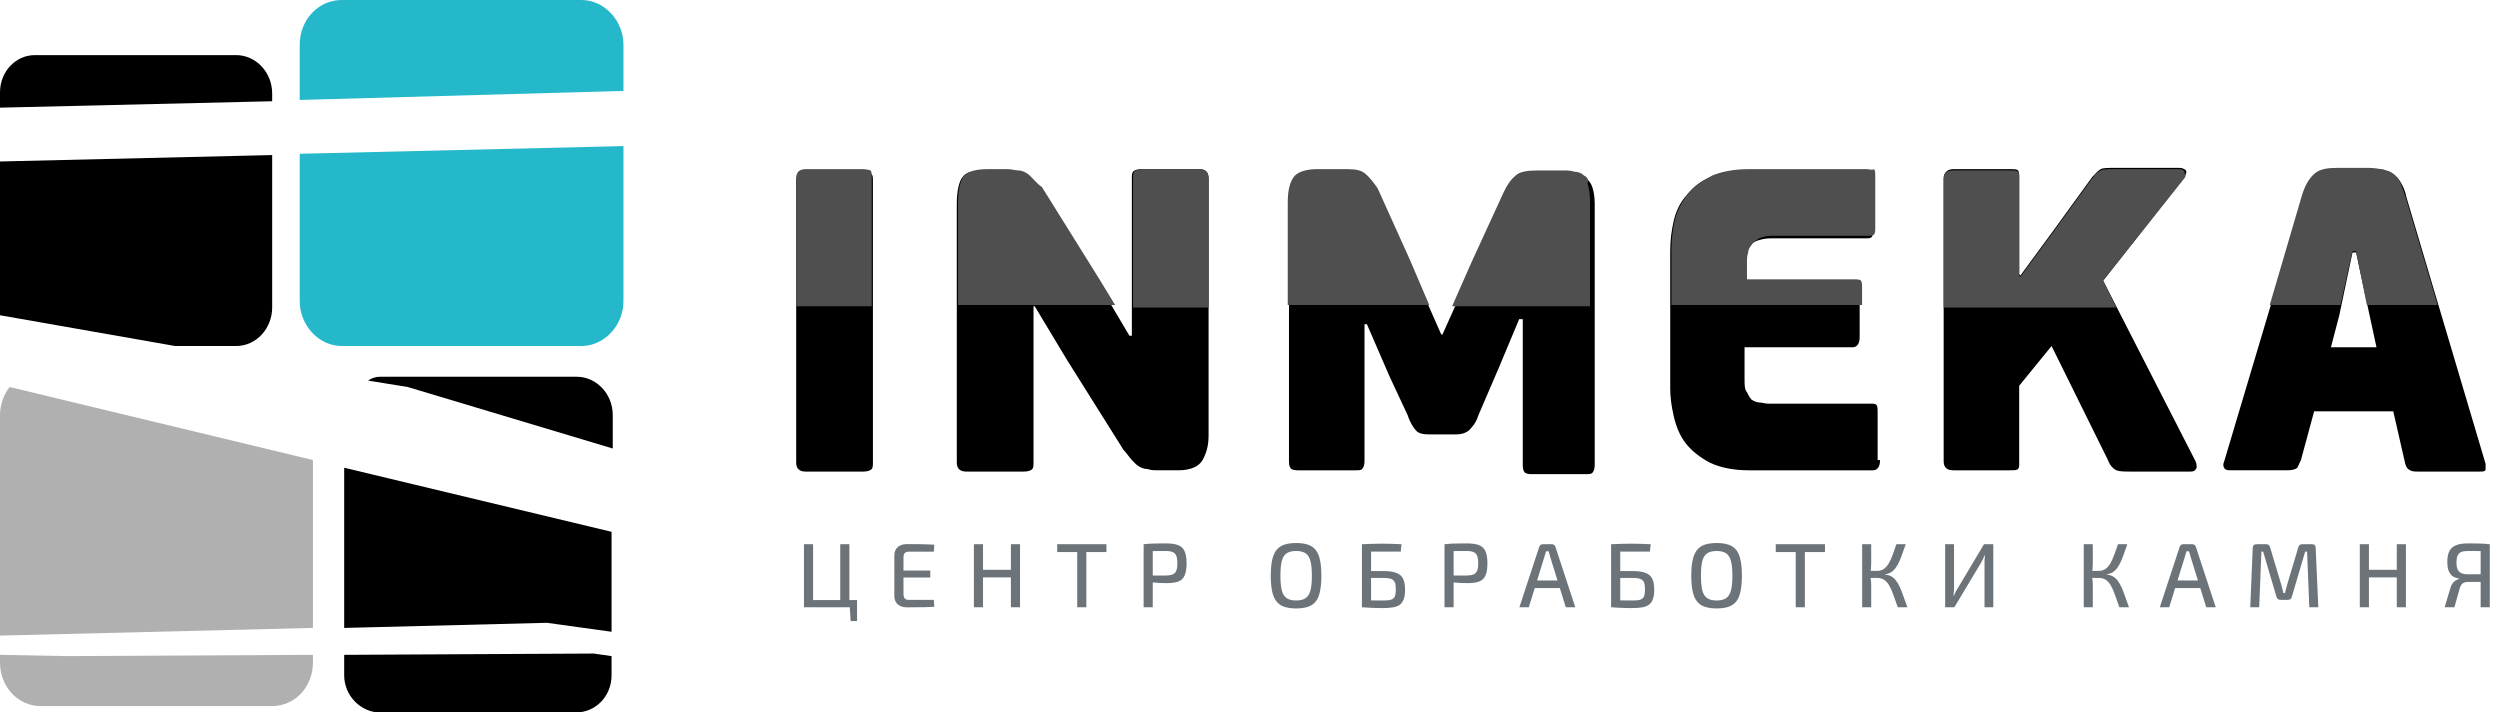
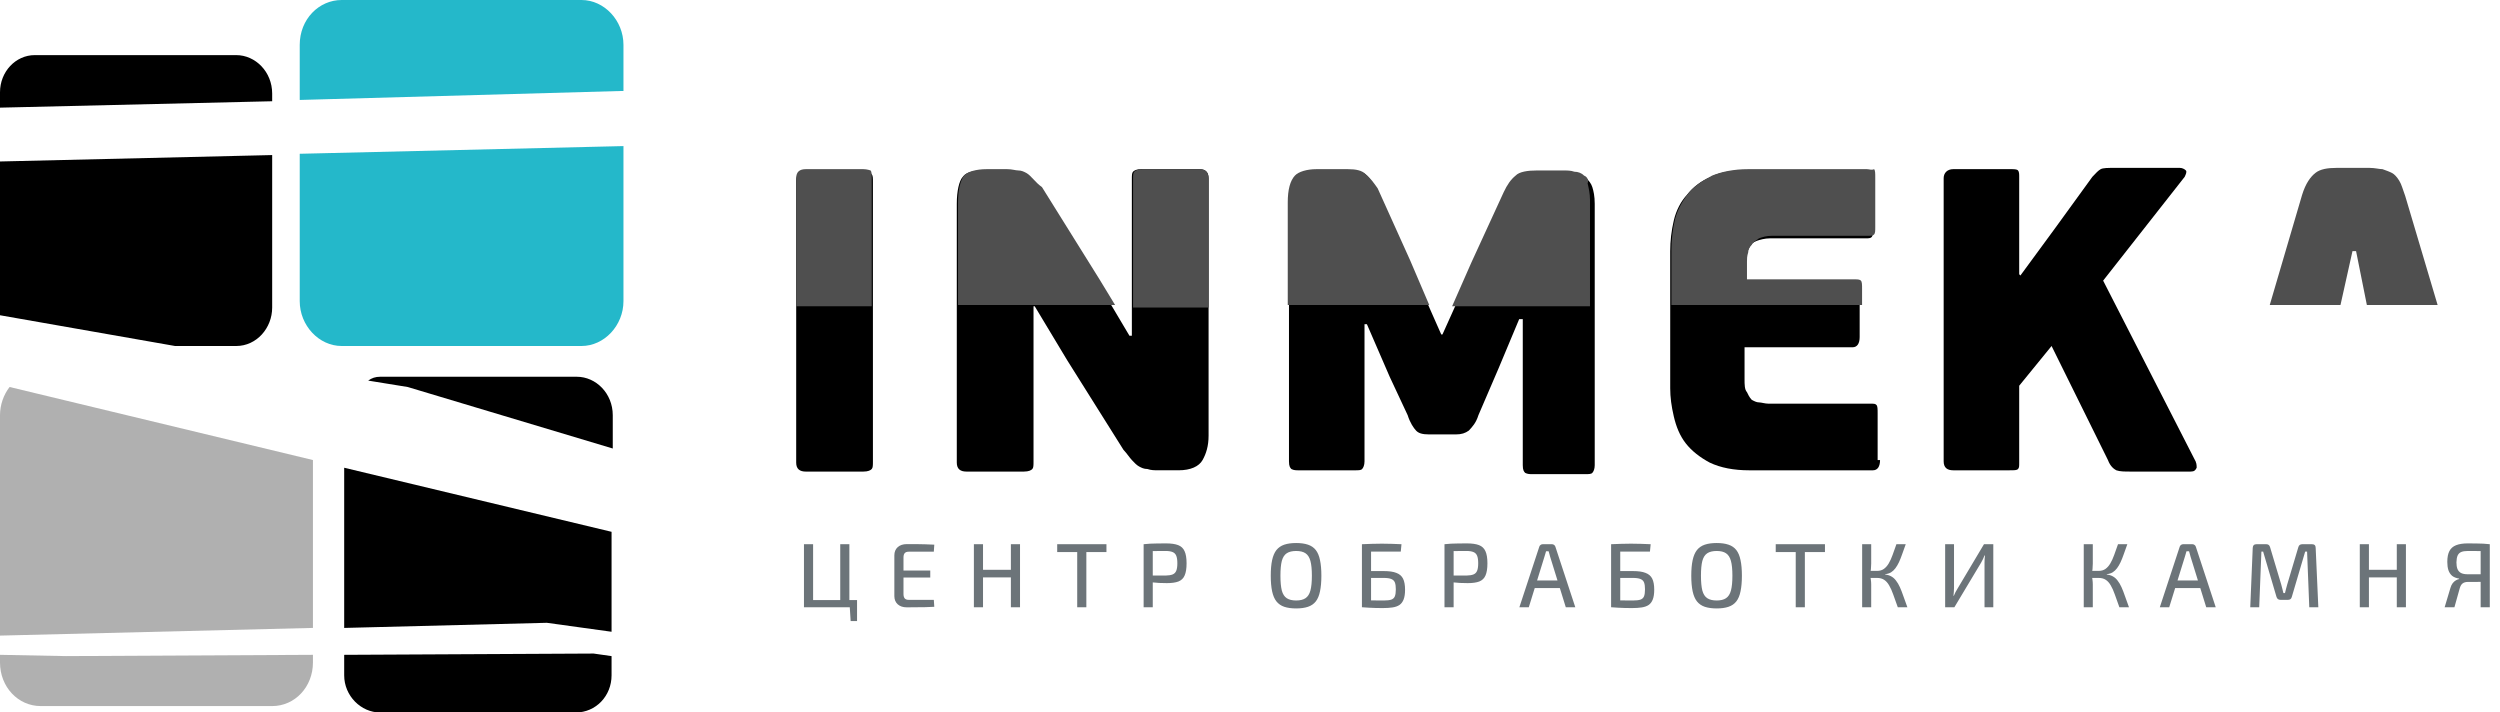
<svg xmlns="http://www.w3.org/2000/svg" width="200" height="57" viewBox="0 0 200 57" fill="none">
  <path fill-rule="evenodd" clip-rule="evenodd" d="M21.774 12.405V24.605C21.774 26.245 20.527 27.68 18.897 27.68H14.005L0 25.22C0 25.015 0 24.81 0 24.707V12.918L21.774 12.405ZM2.782 4.409H18.897C20.431 4.409 21.774 5.742 21.774 7.485V8.1L0 8.612V7.382C0 5.742 1.247 4.409 2.782 4.409Z" fill="black" />
  <path fill-rule="evenodd" clip-rule="evenodd" d="M49.877 11.687V24.092C49.877 26.039 48.342 27.68 46.519 27.68H27.335C25.512 27.68 23.978 26.039 23.978 24.092V12.302L49.877 11.687ZM27.335 0H46.519C48.342 0 49.877 1.64 49.877 3.588V7.279C49.781 7.279 49.781 7.279 49.685 7.279L23.978 7.996V3.588C23.978 1.538 25.512 0 27.335 0Z" fill="#24B8CA" />
  <path fill-rule="evenodd" clip-rule="evenodd" d="M25.035 52.386V53.001C25.035 54.948 23.597 56.486 21.774 56.486H3.261C1.439 56.486 0 54.948 0 53.001V52.386L5.276 52.488L25.035 52.386ZM25.035 36.803V50.233L0 50.848V33.215C0 32.395 0.288 31.575 0.767 30.959L25.035 36.803Z" fill="#B0B0B0" />
  <path fill-rule="evenodd" clip-rule="evenodd" d="M48.925 52.489V54.027C48.925 55.667 47.678 57 46.048 57H30.413C28.878 57 27.535 55.667 27.535 54.027V52.387L47.487 52.284L48.925 52.489ZM48.925 42.545V50.541L43.746 49.824L27.535 50.234V37.419L48.925 42.545ZM30.413 30.14H46.144C47.678 30.14 49.021 31.473 49.021 33.216V35.881L32.619 30.961L29.453 30.448C29.741 30.243 30.029 30.14 30.413 30.14Z" fill="black" />
  <path d="M64.317 48.58V43.537H65.048V48.58H64.317ZM64.99 48.58V48.003H68.564V48.58H64.99ZM67.219 48.58V43.537H67.95V48.58H67.219ZM68.052 49.684L67.979 48.529H68.564V49.684H68.052ZM72.543 43.529C72.786 43.529 73.032 43.529 73.281 43.529C73.534 43.529 73.783 43.534 74.026 43.544C74.275 43.549 74.514 43.559 74.743 43.573L74.706 44.136H72.696C72.555 44.136 72.45 44.172 72.382 44.246C72.314 44.319 72.279 44.436 72.279 44.596V47.52C72.279 47.681 72.314 47.8 72.382 47.878C72.45 47.952 72.555 47.988 72.696 47.988H74.706L74.743 48.544C74.514 48.558 74.275 48.568 74.026 48.573C73.783 48.578 73.534 48.58 73.281 48.58C73.032 48.585 72.786 48.587 72.543 48.587C72.24 48.587 71.999 48.507 71.819 48.346C71.639 48.181 71.548 47.961 71.548 47.688V44.428C71.548 44.151 71.639 43.931 71.819 43.77C71.999 43.61 72.24 43.529 72.543 43.529ZM71.673 45.642H74.421V46.205H71.673V45.642ZM78.642 43.537V48.58H77.911V43.537H78.642ZM80.952 45.583V46.19H78.583V45.583H80.952ZM81.602 43.537V48.58H80.871V43.537H81.602ZM86.908 43.537V48.58H86.177V43.537H86.908ZM88.516 43.537V44.165H84.576V43.537H88.516ZM93.267 43.471C93.686 43.471 94.015 43.517 94.253 43.61C94.492 43.702 94.663 43.863 94.765 44.092C94.872 44.321 94.926 44.645 94.926 45.064C94.926 45.478 94.875 45.803 94.772 46.036C94.675 46.265 94.509 46.426 94.275 46.519C94.046 46.606 93.737 46.65 93.347 46.65C93.138 46.65 92.935 46.645 92.74 46.636C92.55 46.626 92.375 46.611 92.214 46.592C92.053 46.572 91.914 46.553 91.797 46.533C91.685 46.509 91.607 46.487 91.564 46.468L91.585 46.044C91.849 46.044 92.121 46.044 92.404 46.044C92.692 46.044 92.974 46.044 93.252 46.044C93.486 46.039 93.671 46.01 93.808 45.956C93.944 45.902 94.041 45.805 94.1 45.664C94.158 45.522 94.188 45.322 94.188 45.064C94.188 44.801 94.158 44.599 94.1 44.458C94.041 44.316 93.944 44.219 93.808 44.165C93.671 44.107 93.486 44.078 93.252 44.078C92.843 44.078 92.489 44.08 92.192 44.085C91.9 44.09 91.7 44.097 91.593 44.107L91.49 43.537C91.68 43.517 91.856 43.502 92.017 43.493C92.182 43.483 92.363 43.478 92.558 43.478C92.752 43.473 92.989 43.471 93.267 43.471ZM92.221 43.537V48.58H91.49V43.537H92.221ZM103.693 43.442C104.063 43.442 104.377 43.485 104.636 43.573C104.899 43.661 105.108 43.805 105.264 44.004C105.42 44.204 105.532 44.472 105.6 44.808C105.673 45.145 105.71 45.561 105.71 46.058C105.71 46.55 105.673 46.967 105.6 47.308C105.532 47.645 105.42 47.913 105.264 48.112C105.108 48.312 104.899 48.456 104.636 48.544C104.377 48.631 104.063 48.675 103.693 48.675C103.322 48.675 103.006 48.631 102.742 48.544C102.484 48.456 102.275 48.312 102.114 48.112C101.958 47.913 101.843 47.645 101.77 47.308C101.697 46.967 101.661 46.55 101.661 46.058C101.661 45.561 101.697 45.145 101.77 44.808C101.843 44.472 101.958 44.204 102.114 44.004C102.275 43.805 102.484 43.661 102.742 43.573C103.006 43.485 103.322 43.442 103.693 43.442ZM103.693 44.078C103.376 44.078 103.125 44.138 102.94 44.26C102.755 44.382 102.623 44.587 102.545 44.874C102.472 45.157 102.435 45.551 102.435 46.058C102.435 46.56 102.472 46.955 102.545 47.242C102.623 47.53 102.755 47.735 102.94 47.856C103.125 47.978 103.376 48.039 103.693 48.039C104.009 48.039 104.258 47.978 104.438 47.856C104.623 47.735 104.755 47.53 104.833 47.242C104.911 46.955 104.95 46.56 104.95 46.058C104.95 45.551 104.911 45.157 104.833 44.874C104.755 44.587 104.623 44.382 104.438 44.26C104.258 44.138 104.009 44.078 103.693 44.078ZM112.119 43.537L112.061 44.129H109.685V48.58H108.954V43.537C109.223 43.522 109.491 43.512 109.759 43.507C110.027 43.498 110.29 43.493 110.548 43.493C110.816 43.493 111.079 43.498 111.337 43.507C111.601 43.512 111.861 43.522 112.119 43.537ZM110.701 45.686C111.13 45.686 111.466 45.734 111.71 45.832C111.959 45.924 112.137 46.078 112.244 46.292C112.351 46.507 112.405 46.801 112.405 47.177C112.405 47.503 112.366 47.764 112.288 47.959C112.214 48.149 112.105 48.295 111.959 48.397C111.812 48.495 111.627 48.561 111.403 48.595C111.184 48.629 110.923 48.646 110.621 48.646C110.426 48.646 110.239 48.643 110.058 48.639C109.883 48.634 109.705 48.626 109.525 48.617C109.349 48.607 109.164 48.595 108.969 48.58L109.079 48.017C109.186 48.022 109.381 48.027 109.664 48.032C109.951 48.037 110.297 48.039 110.701 48.039C110.96 48.039 111.157 48.017 111.294 47.973C111.435 47.925 111.532 47.837 111.586 47.71C111.639 47.579 111.666 47.391 111.666 47.147C111.666 46.918 111.642 46.738 111.593 46.606C111.544 46.475 111.449 46.38 111.308 46.322C111.167 46.263 110.965 46.234 110.701 46.234H109.071V45.686H110.701ZM117.335 43.471C117.754 43.471 118.083 43.517 118.322 43.61C118.56 43.702 118.731 43.863 118.833 44.092C118.94 44.321 118.994 44.645 118.994 45.064C118.994 45.478 118.943 45.803 118.841 46.036C118.743 46.265 118.577 46.426 118.344 46.519C118.115 46.606 117.805 46.65 117.415 46.65C117.206 46.65 117.003 46.645 116.809 46.636C116.619 46.626 116.443 46.611 116.282 46.592C116.121 46.572 115.983 46.553 115.866 46.533C115.754 46.509 115.676 46.487 115.632 46.468L115.654 46.044C115.917 46.044 116.19 46.044 116.472 46.044C116.76 46.044 117.042 46.044 117.32 46.044C117.554 46.039 117.739 46.01 117.876 45.956C118.012 45.902 118.11 45.805 118.168 45.664C118.227 45.522 118.256 45.322 118.256 45.064C118.256 44.801 118.227 44.599 118.168 44.458C118.11 44.316 118.012 44.219 117.876 44.165C117.739 44.107 117.554 44.078 117.32 44.078C116.911 44.078 116.558 44.08 116.26 44.085C115.968 44.09 115.768 44.097 115.661 44.107L115.559 43.537C115.749 43.517 115.924 43.502 116.085 43.493C116.251 43.483 116.431 43.478 116.626 43.478C116.821 43.473 117.057 43.471 117.335 43.471ZM116.29 43.537V48.58H115.559V43.537H116.29ZM124.16 43.537C124.223 43.537 124.279 43.556 124.328 43.595C124.377 43.629 124.411 43.675 124.43 43.734L126.024 48.58H125.263L124.006 44.523C123.987 44.45 123.967 44.377 123.948 44.304C123.928 44.231 123.909 44.163 123.889 44.099H123.685C123.665 44.163 123.646 44.231 123.626 44.304C123.607 44.377 123.585 44.45 123.56 44.523L122.303 48.58H121.55L123.144 43.734C123.163 43.675 123.197 43.629 123.246 43.595C123.295 43.556 123.351 43.537 123.414 43.537H124.16ZM125.066 46.438V47.045H122.493V46.438H125.066ZM132.053 43.537L131.995 44.129H129.619V48.58H128.888V43.537C129.156 43.522 129.424 43.512 129.692 43.507C129.96 43.498 130.224 43.493 130.482 43.493C130.75 43.493 131.013 43.498 131.271 43.507C131.534 43.512 131.795 43.522 132.053 43.537ZM130.635 45.686C131.064 45.686 131.4 45.734 131.644 45.832C131.893 45.924 132.07 46.078 132.178 46.292C132.285 46.507 132.338 46.801 132.338 47.177C132.338 47.503 132.299 47.764 132.221 47.959C132.148 48.149 132.039 48.295 131.893 48.397C131.746 48.495 131.561 48.561 131.337 48.595C131.118 48.629 130.857 48.646 130.555 48.646C130.36 48.646 130.172 48.643 129.992 48.639C129.817 48.634 129.639 48.626 129.458 48.617C129.283 48.607 129.098 48.595 128.903 48.58L129.013 48.017C129.12 48.022 129.315 48.027 129.597 48.032C129.885 48.037 130.231 48.039 130.635 48.039C130.894 48.039 131.091 48.017 131.227 47.973C131.369 47.925 131.466 47.837 131.52 47.71C131.573 47.579 131.6 47.391 131.6 47.147C131.6 46.918 131.576 46.738 131.527 46.606C131.478 46.475 131.383 46.38 131.242 46.322C131.101 46.263 130.898 46.234 130.635 46.234H129.005V45.686H130.635ZM137.334 43.442C137.705 43.442 138.019 43.485 138.277 43.573C138.541 43.661 138.75 43.805 138.906 44.004C139.062 44.204 139.174 44.472 139.242 44.808C139.315 45.145 139.352 45.561 139.352 46.058C139.352 46.55 139.315 46.967 139.242 47.308C139.174 47.645 139.062 47.913 138.906 48.112C138.75 48.312 138.541 48.456 138.277 48.544C138.019 48.631 137.705 48.675 137.334 48.675C136.964 48.675 136.647 48.631 136.384 48.544C136.126 48.456 135.916 48.312 135.756 48.112C135.6 47.913 135.485 47.645 135.412 47.308C135.339 46.967 135.302 46.55 135.302 46.058C135.302 45.561 135.339 45.145 135.412 44.808C135.485 44.472 135.6 44.204 135.756 44.004C135.916 43.805 136.126 43.661 136.384 43.573C136.647 43.485 136.964 43.442 137.334 43.442ZM137.334 44.078C137.018 44.078 136.767 44.138 136.582 44.26C136.396 44.382 136.265 44.587 136.187 44.874C136.114 45.157 136.077 45.551 136.077 46.058C136.077 46.56 136.114 46.955 136.187 47.242C136.265 47.53 136.396 47.735 136.582 47.856C136.767 47.978 137.018 48.039 137.334 48.039C137.651 48.039 137.9 47.978 138.08 47.856C138.265 47.735 138.397 47.53 138.475 47.242C138.553 46.955 138.592 46.56 138.592 46.058C138.592 45.551 138.553 45.157 138.475 44.874C138.397 44.587 138.265 44.382 138.08 44.26C137.9 44.138 137.651 44.078 137.334 44.078ZM144.389 43.537V48.58H143.658V43.537H144.389ZM145.997 43.537V44.165H142.058V43.537H145.997ZM152.459 43.537C152.356 43.824 152.261 44.09 152.174 44.333C152.091 44.572 152.006 44.786 151.918 44.977C151.83 45.162 151.735 45.322 151.633 45.459C151.53 45.595 151.413 45.705 151.282 45.788C151.15 45.866 150.994 45.915 150.814 45.934V45.963C151.004 45.983 151.17 46.034 151.311 46.117C151.452 46.195 151.577 46.307 151.684 46.453C151.796 46.594 151.898 46.767 151.991 46.972C152.083 47.177 152.176 47.415 152.269 47.688C152.366 47.956 152.473 48.254 152.59 48.58H151.823C151.686 48.19 151.565 47.849 151.457 47.557C151.355 47.264 151.245 47.021 151.128 46.826C151.016 46.631 150.885 46.485 150.734 46.387C150.583 46.285 150.393 46.234 150.164 46.234V45.671C150.378 45.671 150.558 45.62 150.704 45.517C150.855 45.41 150.987 45.262 151.099 45.072C151.211 44.882 151.314 44.657 151.406 44.399C151.504 44.141 151.606 43.853 151.713 43.537H152.459ZM149.696 43.537V45.086C149.696 45.237 149.688 45.383 149.674 45.525C149.659 45.666 149.635 45.805 149.601 45.941C149.625 46.078 149.647 46.217 149.666 46.358C149.686 46.499 149.696 46.633 149.696 46.76V48.58H148.972V43.537H149.696ZM150.441 45.671V46.234H149.484V45.671H150.441ZM159.464 43.537V48.58H158.762V45.028C158.762 44.93 158.765 44.833 158.77 44.735C158.775 44.633 158.784 44.533 158.799 44.436H158.762C158.728 44.533 158.687 44.631 158.638 44.728C158.589 44.825 158.541 44.918 158.492 45.006L156.35 48.58H155.612V43.537H156.321V47.045C156.321 47.147 156.316 47.252 156.306 47.359C156.297 47.462 156.287 47.564 156.277 47.666H156.306C156.345 47.569 156.389 47.471 156.438 47.374C156.492 47.277 156.545 47.184 156.599 47.096L158.718 43.537H159.464ZM170.187 43.537C170.085 43.824 169.99 44.09 169.902 44.333C169.819 44.572 169.734 44.786 169.646 44.977C169.558 45.162 169.463 45.322 169.361 45.459C169.259 45.595 169.142 45.705 169.01 45.788C168.878 45.866 168.723 45.915 168.542 45.934V45.963C168.732 45.983 168.898 46.034 169.039 46.117C169.181 46.195 169.305 46.307 169.412 46.453C169.524 46.594 169.626 46.767 169.719 46.972C169.812 47.177 169.904 47.415 169.997 47.688C170.094 47.956 170.201 48.254 170.318 48.58H169.551C169.415 48.19 169.293 47.849 169.185 47.557C169.083 47.264 168.974 47.021 168.857 46.826C168.744 46.631 168.613 46.485 168.462 46.387C168.311 46.285 168.121 46.234 167.892 46.234V45.671C168.106 45.671 168.286 45.62 168.433 45.517C168.584 45.41 168.715 45.262 168.827 45.072C168.939 44.882 169.042 44.657 169.134 44.399C169.232 44.141 169.334 43.853 169.441 43.537H170.187ZM167.424 43.537V45.086C167.424 45.237 167.417 45.383 167.402 45.525C167.387 45.666 167.363 45.805 167.329 45.941C167.353 46.078 167.375 46.217 167.395 46.358C167.414 46.499 167.424 46.633 167.424 46.76V48.58H166.7V43.537H167.424ZM168.169 45.671V46.234H167.212V45.671H168.169ZM175.394 43.537C175.457 43.537 175.513 43.556 175.562 43.595C175.611 43.629 175.645 43.675 175.665 43.734L177.258 48.58H176.498L175.241 44.523C175.221 44.45 175.202 44.377 175.182 44.304C175.163 44.231 175.143 44.163 175.124 44.099H174.919C174.899 44.163 174.88 44.231 174.86 44.304C174.841 44.377 174.819 44.45 174.795 44.523L173.537 48.58H172.785L174.378 43.734C174.398 43.675 174.432 43.629 174.48 43.595C174.529 43.556 174.585 43.537 174.649 43.537H175.394ZM176.3 46.438V47.045H173.728V46.438H176.3ZM184.962 43.537C185.157 43.537 185.254 43.636 185.254 43.836L185.466 48.58H184.742L184.567 44.129H184.413L183.346 47.747C183.307 47.908 183.205 47.988 183.039 47.988H182.44C182.274 47.988 182.167 47.908 182.118 47.747L181.051 44.129H180.912L180.737 48.58H180.02L180.218 43.836C180.228 43.636 180.327 43.537 180.517 43.537H181.307C181.463 43.537 181.563 43.617 181.607 43.778L182.498 46.76C182.532 46.872 182.562 46.984 182.586 47.096C182.615 47.208 182.645 47.325 182.674 47.447H182.798C182.832 47.325 182.861 47.208 182.886 47.096C182.915 46.984 182.947 46.867 182.981 46.745L183.865 43.778C183.909 43.617 184.014 43.537 184.179 43.537H184.962ZM189.514 43.537V48.58H188.783V43.537H189.514ZM191.823 45.583V46.19H189.455V45.583H191.823ZM192.474 43.537V48.58H191.743V43.537H192.474ZM197.429 43.471C197.702 43.471 197.935 43.473 198.13 43.478C198.325 43.478 198.503 43.483 198.664 43.493C198.825 43.502 198.998 43.517 199.183 43.537L199.081 44.107C198.973 44.097 198.776 44.09 198.489 44.085C198.201 44.08 197.85 44.078 197.436 44.078C197.212 44.078 197.034 44.104 196.902 44.158C196.771 44.212 196.673 44.306 196.61 44.443C196.552 44.575 196.52 44.757 196.515 44.991C196.515 45.201 196.542 45.376 196.595 45.517C196.654 45.659 196.749 45.766 196.88 45.839C197.012 45.907 197.19 45.941 197.414 45.941H199.073L199.095 46.533C199.027 46.533 198.944 46.536 198.847 46.541C198.749 46.541 198.632 46.543 198.496 46.548C198.359 46.548 198.201 46.55 198.021 46.555C197.845 46.555 197.645 46.555 197.421 46.555C197.256 46.555 197.119 46.594 197.012 46.672C196.91 46.745 196.832 46.877 196.778 47.067L196.354 48.58H195.572L196.033 47.038C196.076 46.887 196.135 46.763 196.208 46.665C196.286 46.563 196.371 46.485 196.464 46.431C196.556 46.377 196.647 46.341 196.734 46.322L196.727 46.285C196.498 46.251 196.313 46.178 196.171 46.066C196.035 45.949 195.935 45.798 195.872 45.612C195.813 45.422 195.784 45.203 195.784 44.955C195.784 44.589 195.84 44.299 195.952 44.085C196.064 43.87 196.242 43.714 196.486 43.617C196.729 43.52 197.044 43.471 197.429 43.471ZM199.183 43.537V48.58H198.452V43.537H199.183Z" fill="#6C7479" />
  <path d="M69.834 36.907C69.834 37.215 69.834 37.419 69.738 37.522C69.642 37.624 69.451 37.727 69.067 37.727H64.463C63.983 37.727 63.695 37.522 63.695 37.009V14.456C63.695 13.943 63.983 13.738 64.463 13.738H69.067C69.451 13.738 69.642 13.841 69.738 13.943C69.834 14.046 69.834 14.251 69.834 14.558V36.907Z" fill="black" />
  <path d="M82.682 36.906C82.682 37.213 82.682 37.418 82.587 37.521C82.491 37.623 82.299 37.726 81.915 37.726H77.311C76.831 37.726 76.543 37.521 76.543 37.008V16.3C76.543 15.275 76.735 14.454 77.023 14.147C77.311 13.737 77.982 13.634 78.846 13.634H80.476C80.764 13.634 81.052 13.634 81.34 13.737C81.531 13.737 81.819 13.839 82.011 13.942C82.203 14.044 82.395 14.249 82.587 14.454C82.778 14.659 82.97 14.967 83.258 15.275L87.862 22.656L90.356 26.859H90.548V14.352C90.548 14.044 90.548 13.839 90.644 13.737C90.74 13.634 90.932 13.532 91.315 13.532H95.92C96.399 13.532 96.687 13.737 96.687 14.249V34.855C96.687 35.675 96.495 36.291 96.207 36.803C95.92 37.316 95.248 37.623 94.289 37.623H92.658C92.371 37.623 92.083 37.623 91.795 37.521C91.507 37.521 91.315 37.418 91.124 37.316C90.932 37.213 90.74 37.008 90.548 36.803C90.356 36.598 90.164 36.291 89.876 35.983L85.368 28.807L82.778 24.501H82.682V36.906Z" fill="black" />
  <path d="M121.535 25.528L119.904 29.424L118.273 33.217C118.081 33.832 117.794 34.139 117.506 34.447C117.218 34.652 116.93 34.754 116.451 34.754H114.341C113.765 34.754 113.477 34.652 113.285 34.447C113.094 34.242 112.806 33.832 112.614 33.217L111.175 30.141L109.353 25.938H109.161V36.907C109.161 37.215 109.065 37.42 108.969 37.522C108.873 37.625 108.681 37.625 108.393 37.625H103.885C103.693 37.625 103.501 37.625 103.31 37.522C103.214 37.42 103.118 37.317 103.118 36.907V16.301C103.118 15.276 103.31 14.456 103.693 14.149C104.077 13.738 104.652 13.636 105.42 13.636H107.914C108.585 13.636 109.065 13.738 109.353 14.046C109.64 14.354 109.928 14.764 110.216 15.379L112.806 21.12L115.3 26.758H115.396L117.89 21.222L120.48 15.584C120.767 14.969 121.055 14.559 121.439 14.251C121.822 13.943 122.398 13.841 123.165 13.841H125.18C125.563 13.841 125.851 13.841 126.139 13.943C126.427 14.046 126.619 14.149 126.906 14.251C127.098 14.456 127.29 14.661 127.386 14.969C127.482 15.276 127.578 15.686 127.578 16.301V37.215C127.578 37.522 127.482 37.727 127.386 37.83C127.29 37.932 127.098 37.932 126.81 37.932H122.59C122.398 37.932 122.206 37.932 122.014 37.83C121.918 37.727 121.822 37.625 121.822 37.215V25.528H121.535Z" fill="black" />
  <path d="M150.403 36.805C150.403 37.317 150.211 37.625 149.828 37.625H139.948C138.701 37.625 137.646 37.42 136.782 37.01C136.015 36.6 135.344 36.087 134.864 35.472C134.384 34.857 134.097 34.139 133.905 33.319C133.713 32.499 133.617 31.781 133.617 31.064V20.095C133.617 19.274 133.713 18.454 133.905 17.634C134.097 16.814 134.48 16.096 134.96 15.584C135.439 14.969 136.111 14.456 136.878 14.149C137.646 13.738 138.605 13.636 139.756 13.636H149.252C149.54 13.636 149.636 13.636 149.732 13.738C149.828 13.841 149.828 14.046 149.828 14.456V18.352C149.828 18.659 149.828 18.864 149.732 18.967C149.636 19.069 149.444 19.069 149.252 19.069H141.578C141.195 19.069 140.811 19.172 140.523 19.274C140.236 19.377 140.044 19.582 139.948 19.787C139.852 19.992 139.756 20.197 139.66 20.402C139.66 20.607 139.564 20.812 139.564 21.12V22.555H148.197C148.485 22.555 148.581 22.555 148.677 22.657C148.773 22.76 148.773 22.965 148.773 23.375V26.963C148.773 27.476 148.581 27.783 148.197 27.783H139.564V30.346C139.564 30.756 139.564 31.166 139.756 31.371C139.852 31.576 139.948 31.781 140.14 31.986C140.331 32.089 140.523 32.191 140.715 32.191C140.907 32.191 141.195 32.294 141.483 32.294H149.636C149.924 32.294 150.02 32.294 150.115 32.397C150.211 32.499 150.211 32.704 150.211 33.114V36.805H150.403Z" fill="black" />
  <path d="M168.251 22.451L175.541 36.701C175.733 37.009 175.733 37.214 175.733 37.419C175.637 37.624 175.541 37.726 175.253 37.726H170.457C169.977 37.726 169.594 37.726 169.306 37.624C169.114 37.521 168.826 37.316 168.635 36.804L164.126 27.68L161.536 30.858V37.009C161.536 37.316 161.536 37.419 161.44 37.521C161.344 37.624 161.153 37.624 160.769 37.624H156.261C155.781 37.624 155.493 37.419 155.493 36.906V14.25C155.493 13.84 155.781 13.532 156.261 13.532H160.769C161.153 13.532 161.344 13.532 161.44 13.635C161.536 13.737 161.536 13.942 161.536 14.147V21.939L161.632 22.041L164.414 18.248L167.388 14.147C167.675 13.84 167.867 13.635 168.059 13.532C168.251 13.43 168.635 13.43 169.21 13.43H174.39C174.582 13.43 174.774 13.532 174.869 13.635C174.965 13.737 174.869 13.942 174.774 14.147L168.251 22.451Z" fill="black" />
-   <path d="M186.474 27.782H190.119L189.543 25.116L188.488 20.195H188.2L187.145 25.219L186.474 27.782ZM191.462 32.907H185.131L184.076 36.803C183.98 37.008 183.884 37.213 183.788 37.418C183.692 37.521 183.404 37.623 183.021 37.623H178.321C178.129 37.623 177.937 37.521 177.937 37.418C177.841 37.316 177.841 37.111 177.937 36.906L184.268 15.685C184.555 14.762 184.843 14.147 185.323 13.942C185.706 13.634 186.282 13.532 187.049 13.532H189.639C190.023 13.532 190.407 13.532 190.694 13.634C190.982 13.634 191.27 13.737 191.462 13.942C191.654 14.044 191.845 14.249 192.037 14.557C192.229 14.864 192.421 15.275 192.517 15.787L198.848 37.111C198.848 37.213 198.848 37.316 198.848 37.521C198.848 37.726 198.656 37.726 198.368 37.726H193.476C193.188 37.726 192.997 37.726 192.805 37.623C192.613 37.521 192.517 37.418 192.421 37.111L191.462 32.907Z" fill="black" />
  <path fill-rule="evenodd" clip-rule="evenodd" d="M69.067 13.532H64.463C63.983 13.532 63.695 13.737 63.695 14.249V24.501H69.738V14.249C69.738 13.942 69.738 13.737 69.642 13.634C69.642 13.634 69.355 13.532 69.067 13.532Z" fill="#4F4F4F" />
  <path fill-rule="evenodd" clip-rule="evenodd" d="M96.016 13.532H91.412C91.028 13.532 90.837 13.634 90.741 13.737C90.645 13.839 90.645 14.044 90.645 14.352V24.604H96.688V14.352C96.688 13.839 96.496 13.532 96.016 13.532Z" fill="#4F4F4F" />
  <path fill-rule="evenodd" clip-rule="evenodd" d="M82.684 14.352C82.492 14.147 82.3 13.942 82.109 13.839C81.917 13.737 81.725 13.634 81.437 13.634C81.245 13.634 80.957 13.532 80.574 13.532H78.943C78.08 13.532 77.408 13.737 77.121 14.044C76.833 14.454 76.641 15.172 76.641 16.197V24.399H89.207L87.96 22.348L83.356 14.967C83.068 14.762 82.876 14.557 82.684 14.352Z" fill="#4F4F4F" />
  <path fill-rule="evenodd" clip-rule="evenodd" d="M126.72 14.046C126.528 13.841 126.24 13.738 125.952 13.738C125.665 13.636 125.377 13.636 124.993 13.636H122.979C122.211 13.636 121.54 13.738 121.252 14.046C120.869 14.354 120.581 14.764 120.293 15.379L117.703 21.017L116.168 24.503H127.199V15.994C127.199 15.481 127.103 15.071 127.008 14.661C127.103 14.456 127.008 14.149 126.72 14.046Z" fill="#4F4F4F" />
  <path fill-rule="evenodd" clip-rule="evenodd" d="M109.255 13.942C108.967 13.634 108.488 13.532 107.816 13.532H105.322C104.555 13.532 103.883 13.737 103.596 14.044C103.212 14.454 103.02 15.172 103.02 16.197V24.399H114.339L112.804 20.811L110.214 15.069C109.926 14.659 109.639 14.249 109.255 13.942Z" fill="#4F4F4F" />
  <path fill-rule="evenodd" clip-rule="evenodd" d="M149.35 13.532H139.854C138.702 13.532 137.743 13.737 136.976 14.044C136.208 14.454 135.537 14.864 135.057 15.48C134.578 16.095 134.194 16.812 134.002 17.53C133.81 18.35 133.715 19.17 133.715 19.99V24.399H148.966V23.168C148.966 22.758 148.966 22.553 148.87 22.451C148.774 22.348 148.582 22.348 148.391 22.348H139.758V20.913C139.758 20.708 139.758 20.503 139.854 20.195C139.854 19.99 139.949 19.785 140.141 19.58C140.237 19.375 140.429 19.273 140.717 19.068C141.005 18.965 141.292 18.863 141.772 18.863H149.446C149.638 18.863 149.829 18.863 149.925 18.76C150.021 18.658 150.021 18.453 150.021 18.145V14.249C150.021 13.839 150.021 13.634 149.925 13.532C149.733 13.634 149.542 13.532 149.35 13.532Z" fill="#4F4F4F" />
-   <path fill-rule="evenodd" clip-rule="evenodd" d="M174.39 13.532H169.21C168.635 13.532 168.251 13.532 168.059 13.634C167.867 13.737 167.675 13.839 167.388 14.249L164.414 18.35L161.632 22.143L161.536 22.041V14.249C161.536 13.942 161.536 13.839 161.44 13.737C161.344 13.634 161.153 13.634 160.769 13.634H156.261C155.781 13.634 155.493 13.839 155.493 14.352V24.604H169.306L168.251 22.451L174.678 14.352C174.869 14.147 174.869 14.044 174.774 13.839C174.774 13.634 174.582 13.532 174.39 13.532Z" fill="#4F4F4F" />
  <path fill-rule="evenodd" clip-rule="evenodd" d="M192.419 15.685C192.227 15.172 192.131 14.762 191.939 14.455C191.747 14.147 191.556 13.942 191.364 13.84C191.172 13.737 190.884 13.635 190.596 13.532C190.309 13.532 190.021 13.43 189.541 13.43H186.951C186.184 13.43 185.608 13.532 185.225 13.84C184.841 14.147 184.457 14.66 184.17 15.582L181.58 24.399H187.239L188.198 20.093H188.486L189.349 24.399H195.009L192.419 15.685Z" fill="#4F4F4F" />
</svg>